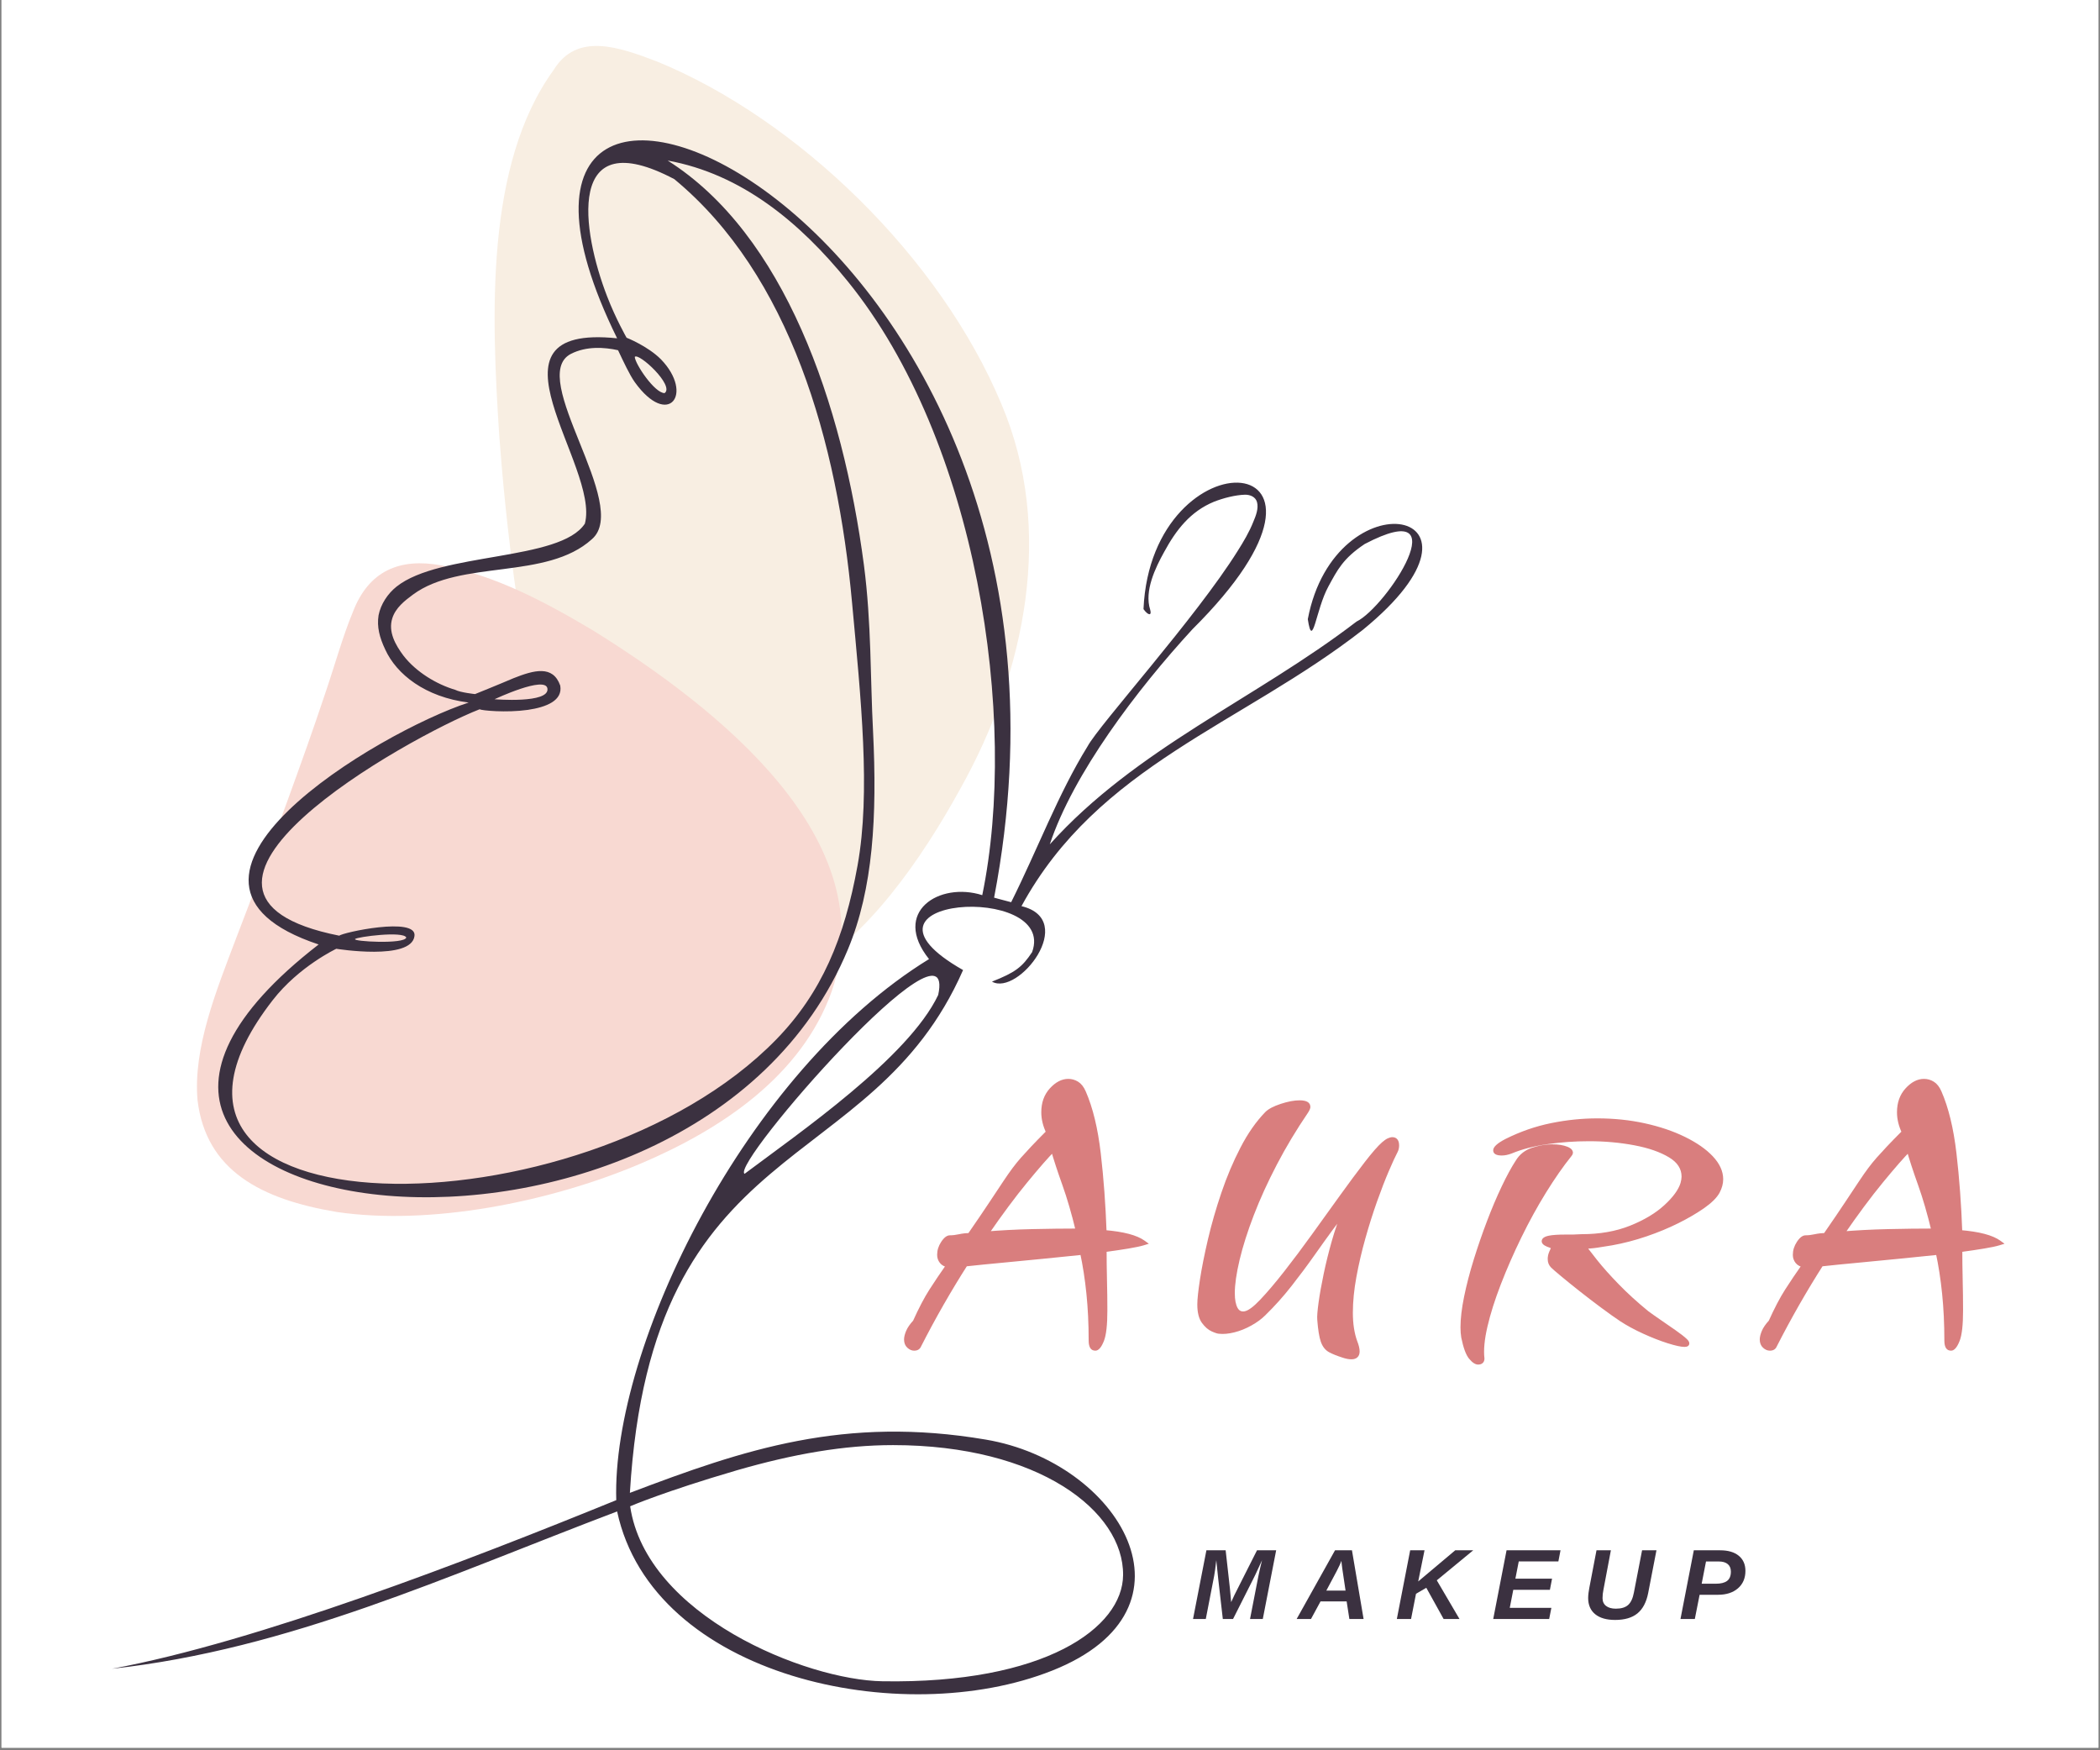
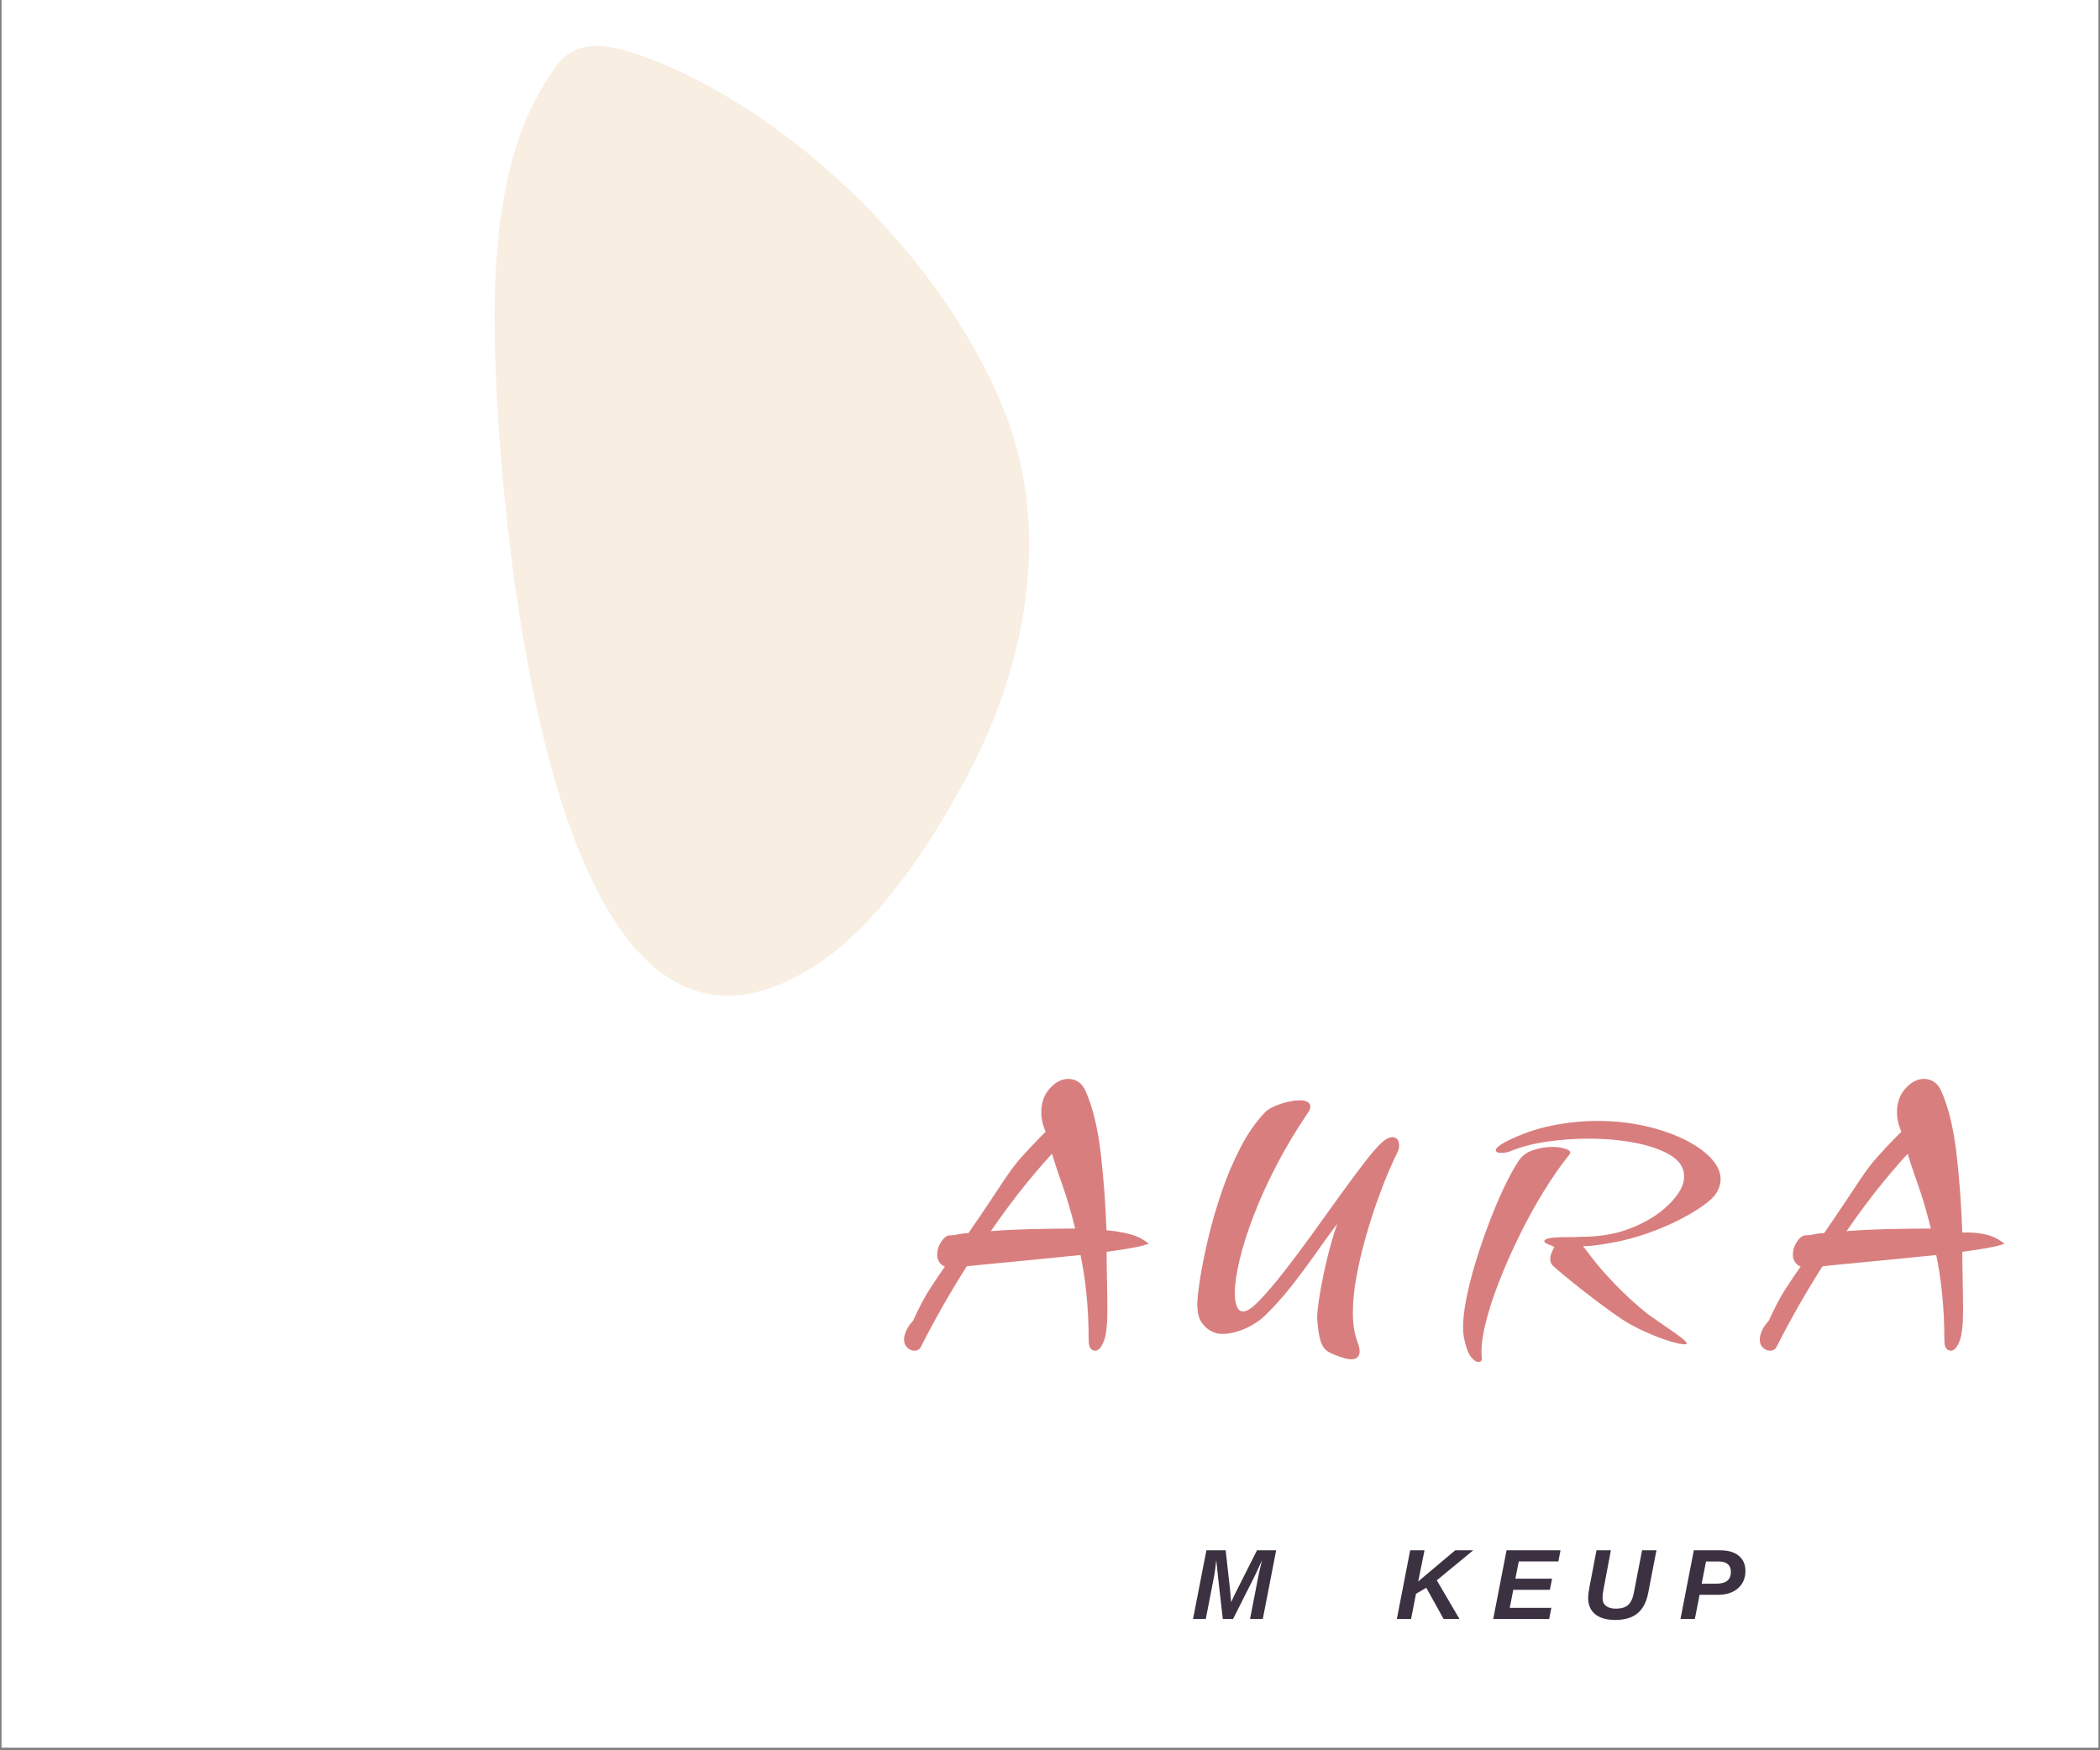
<svg xmlns="http://www.w3.org/2000/svg" width="1080" zoomAndPan="magnify" viewBox="0 0 810 675" height="900" preserveAspectRatio="xMidYMid meet" version="1.0">
  <rect x="0" y="0" width="810" height="675" fill="#808080" stroke="none" />
  <defs>
    <g />
    <clipPath id="7ba30c96fe">
      <path d="M 0.598 0 L 809.398 0 L 809.398 674 L 0.598 674 Z M 0.598 0 " clip-rule="nonzero" />
    </clipPath>
    <clipPath id="5563f53034">
      <path d="M 147 17 L 354 17 L 354 384 L 147 384 Z M 147 17 " clip-rule="nonzero" />
    </clipPath>
    <clipPath id="91875e1954">
      <path d="M 437.449 232.426 L 191.922 449.57 L -30.789 197.746 L 214.738 -19.398 Z M 437.449 232.426 " clip-rule="nonzero" />
    </clipPath>
    <clipPath id="d21c86a202">
      <path d="M 437.449 232.426 L 191.922 449.57 L -30.789 197.746 L 214.738 -19.398 Z M 437.449 232.426 " clip-rule="nonzero" />
    </clipPath>
    <clipPath id="645793aaf3">
-       <path d="M 0.016 54 L 506 54 L 506 653.512 L 0.016 653.512 Z M 0.016 54 " clip-rule="nonzero" />
-     </clipPath>
+       </clipPath>
    <clipPath id="d67e31e4c0">
      <rect x="0" width="227" y="0" height="43" />
    </clipPath>
    <clipPath id="38747a595c">
      <rect x="0" width="749" y="0" height="654" />
    </clipPath>
  </defs>
  <g clip-path="url(#7ba30c96fe)">
-     <path fill="#ffffff" d="M 0.598 0 L 809.402 0 L 809.402 674 L 0.598 674 Z M 0.598 0 " fill-opacity="1" fill-rule="nonzero" />
    <path fill="#ffffff" d="M 0.598 0 L 809.402 0 L 809.402 674 L 0.598 674 Z M 0.598 0 " fill-opacity="1" fill-rule="nonzero" />
  </g>
  <g transform="matrix(1, 0, 0, 1, 43, -0)">
    <g clip-path="url(#38747a595c)">
      <g clip-path="url(#5563f53034)">
        <g clip-path="url(#91875e1954)">
          <g clip-path="url(#d21c86a202)">
            <path fill="#f8eee2" d="M 170.562 26.961 C 179.539 12.363 195.617 18.09 210.367 23.695 C 264.746 45.949 319.664 99.242 343.289 155.902 C 363.801 204.25 352.602 259.148 327.469 304.07 C 312.398 331.539 291.43 361.457 266.945 375.102 C 173.801 428.484 153.93 226.477 149.555 167.805 C 146.598 122.031 144.039 63.52 170.543 26.992 Z M 170.562 26.961 " fill-opacity="1" fill-rule="nonzero" />
          </g>
        </g>
      </g>
-       <path fill="#f8d9d2" d="M 33.188 424.211 C 31.473 404.125 40.402 382.168 47.797 362.57 C 54.926 344.172 61.547 326.125 68.137 308.102 C 73.113 294.383 77.832 281.273 82.363 267.637 C 85.895 257.324 89.285 245.145 93.098 236.043 C 99.227 219.973 111.32 215.156 127.035 218.008 C 147.879 221.781 167.066 232.043 185.781 243.156 C 234.375 273.371 298.082 323.77 277.758 382.441 C 266.121 414.895 235.363 435.508 203.887 448.84 C 168.457 463.832 122.664 472.664 86.965 467.414 C 57.551 462.52 36.5 451.352 33.203 424.395 Z M 33.188 424.211 " fill-opacity="1" fill-rule="nonzero" />
      <g clip-path="url(#645793aaf3)">
        <path fill="#3b3140" d="M 461.438 238.789 C 463.316 251.109 464.488 235.035 469.414 226.113 C 472.824 219.895 474.93 215.434 483.383 209.801 C 520.352 190.438 491.84 234.09 480.215 239.723 C 441.371 269.527 395.254 288.543 361.918 325.633 C 370.961 298.398 395.48 266.012 416.961 242.652 C 489.137 170.941 401.113 166.492 398.062 234.902 C 399.82 237.367 401.352 237.605 400.645 235.141 C 398.301 227.977 402.645 218.949 406.039 212.848 C 410.621 204.406 416.133 197.242 425.281 193.484 C 428.918 192.074 433.379 190.902 437.254 190.781 C 439.25 190.781 441.25 191.609 441.836 193.605 C 442.543 196.07 441.371 199 440.422 201.238 C 438.891 205.113 436.668 208.867 434.445 212.383 C 418.25 238.324 381.043 279.395 376.477 287.852 C 365.211 306.043 357.113 327.75 347.02 347.938 C 342.918 346.887 340.438 346.18 340.438 346.18 C 391.484 80.117 114.289 -33.715 195.031 130.469 C 139.523 124.715 188.57 179.648 182.594 201.941 C 173.086 216.496 126.727 212.863 109.949 226.234 C 106.539 228.938 103.848 233.039 103.023 237.258 C 102.316 241.719 103.371 245.82 105.605 250.523 C 109.949 260.031 120.973 268.832 137.766 270.938 C 103.262 282.203 6.09 339.707 79.906 364.238 C -60.922 473.145 223.078 513.043 284.109 365.996 C 293.738 342.758 295.375 315.059 293.738 281.844 C 292.684 262.121 293.152 240.188 290.223 217.883 C 282.004 155.559 259.473 90.32 214.527 61.914 C 242.934 67.082 265.465 85.617 284 108.512 C 333.875 170.008 349.961 277.035 335.871 345.219 C 319.32 339.934 300.781 351.68 315.336 369.871 C 244.691 413.297 192.926 519.379 194.699 578.535 C 136.82 602.133 56.426 633.121 0.215 643.562 C 68.52 636.051 129.07 607.887 195.031 582.891 C 208.762 646.852 304.988 667.266 362.852 644.27 C 422.938 620.445 388.672 563.871 337.27 555.191 C 282.695 545.922 244.09 558.945 199.957 575.727 C 208.293 435.602 292.789 455.434 328.469 374.105 C 278.703 345.82 364.848 340.305 355.102 367.18 C 351.227 373.055 348.523 375.039 339.613 378.566 C 349.707 384.32 372.945 354.742 351 349.457 C 380.578 295.121 435.734 279.516 482.68 242.891 C 540.422 195.723 472 183.164 461.438 238.789 Z M 217.098 69.09 C 261.816 106.059 280.008 170.488 285.641 232.332 C 289.051 269.418 292.91 305.441 287.758 333.848 C 282.711 361.773 273.906 382.906 256.422 400.859 C 181.539 477.738 -8.934 477.152 62.18 385.73 C 72.273 372.707 86.711 365.902 86.711 365.902 C 86.711 365.902 115.699 370.59 116.871 360.973 C 117.926 353.344 88.828 359.684 87.883 360.855 C 6.316 344.66 114.637 284.215 141.988 273.535 C 142.695 274 152.203 274.945 160.527 273.773 C 167.797 272.723 174.137 270.141 173.086 264.387 C 170.273 256.41 162.988 258.406 155.012 261.574 C 149.848 263.801 140.23 267.676 140.23 267.676 C 140.23 267.676 134.598 267.09 132.602 266.039 C 125.438 263.918 117.578 259.23 112.652 252.895 C 109.48 248.672 106.672 243.625 108.309 238.457 C 109.602 234.355 113.117 231.652 116.285 229.309 C 134.719 215.699 167.809 223.797 185.297 207.949 C 200.559 194.805 160.059 145.398 177.199 136.477 C 183.18 133.426 190.102 133.891 195.391 135.062 C 197.508 139.523 199.852 144.574 201.848 147.383 C 214.754 165.332 224.848 151.965 211.941 138.578 C 206.777 133.414 198.68 130.242 198.68 130.242 C 198.68 130.242 194.457 122.852 191.168 114.277 C 181.422 89.16 174.844 46.797 217.098 69.09 Z M 93.98 362.133 C 94.688 361.309 112.52 358.965 113.703 361.547 C 113.117 364.25 92.688 363.078 93.98 362.133 Z M 147.742 269.66 C 147.742 269.66 167.465 260.391 168.156 265.559 C 168.98 271.418 147.742 269.66 147.742 269.66 Z M 201.836 137.633 C 203.367 135.875 217.324 148.781 213.34 151.605 C 209.465 151.59 201.957 140.324 201.836 137.633 Z M 241.148 567.043 C 263.094 560.703 282.578 557.309 301.473 557.309 C 357.566 557.309 390.43 582.77 390.191 607.418 C 390.07 627.727 360.027 649.434 297.359 648.383 C 267.781 647.918 206.285 623.027 200.062 580.906 C 200.078 580.891 213.102 575.258 241.148 567.043 Z M 318.879 383.707 C 307.398 407.891 265.211 436.922 244.184 452.688 C 238.672 448.934 326.402 348.723 318.879 383.707 Z M 318.879 383.707 " fill-opacity="1" fill-rule="nonzero" />
      </g>
      <g fill="#d97e7e" fill-opacity="1">
        <g transform="translate(309.604, 512.639)">
          <g>
            <path d="M 0 8.25 C -0.938 8.25 -1.816 7.871 -2.633 7.113 C -3.477 6.336 -3.898 5.27 -3.898 3.914 C -3.898 3.008 -3.629 1.914 -3.098 0.633 C -2.566 -0.637 -1.633 -1.992 -0.297 -3.434 L 0.434 -2.754 L -0.473 -3.164 C 1.77 -8.141 3.895 -12.195 5.902 -15.328 C 7.895 -18.434 10.148 -21.781 12.672 -25.371 L 13.488 -24.797 L 13.336 -23.812 C 11.82 -24.047 10.695 -24.625 9.953 -25.555 C 9.227 -26.461 8.863 -27.516 8.863 -28.715 C 8.863 -30.457 9.379 -32.117 10.406 -33.684 C 11.52 -35.387 12.645 -36.238 13.777 -36.238 C 14.863 -36.238 16.023 -36.375 17.258 -36.648 C 18.637 -36.953 20.035 -37.105 21.461 -37.105 L 21.461 -36.109 L 20.645 -36.676 C 24.121 -41.699 26.945 -45.852 29.113 -49.133 L 34.41 -57.109 C 35.773 -59.156 36.969 -60.863 37.996 -62.23 C 39.027 -63.605 40.082 -64.906 41.16 -66.133 C 42.234 -67.352 43.547 -68.785 45.102 -70.438 C 46.652 -72.09 48.691 -74.176 51.211 -76.695 L 51.918 -75.988 L 51.02 -75.559 C 49.695 -78.305 49.035 -81.012 49.035 -83.676 C 49.035 -87.414 50.137 -90.488 52.34 -92.902 C 54.57 -95.344 56.941 -96.566 59.457 -96.566 C 60.809 -96.566 62.07 -96.199 63.246 -95.473 C 64.438 -94.734 65.414 -93.5 66.172 -91.762 C 68.918 -85.484 70.855 -77.508 71.977 -67.84 C 73.094 -58.242 73.844 -48.062 74.23 -37.305 L 73.234 -37.27 L 73.312 -38.266 C 80.75 -37.668 85.945 -36.301 88.902 -34.16 L 90.52 -32.988 L 88.609 -32.402 C 87.309 -32 85.332 -31.582 82.68 -31.137 C 80.059 -30.703 76.957 -30.242 73.367 -29.754 L 73.234 -30.742 L 74.23 -30.742 C 74.23 -26.887 74.281 -22.977 74.375 -19.023 C 74.473 -15.051 74.523 -11.125 74.523 -7.25 C 74.523 -1.715 74.09 2.176 73.223 4.418 C 72.234 6.973 71.129 8.25 69.898 8.25 C 68.172 8.25 67.309 6.949 67.309 4.352 C 67.309 -2.094 67.02 -8.125 66.441 -13.746 C 65.867 -19.367 65.051 -24.625 63.992 -29.52 L 64.969 -29.73 L 65.07 -28.738 L 50.059 -27.215 L 34.32 -25.691 C 29.102 -25.207 24.273 -24.727 19.832 -24.242 L 19.723 -25.234 L 20.562 -24.695 C 17.477 -19.875 14.418 -14.812 11.379 -9.512 C 8.344 -4.207 5.426 1.191 2.629 6.688 L 1.738 6.234 L 2.656 6.629 C 2.195 7.707 1.309 8.25 0 8.25 Z M 0 6.254 C 0.434 6.254 0.707 6.117 0.824 5.844 L 0.836 5.812 L 0.852 5.785 C 3.664 0.258 6.594 -5.172 9.648 -10.5 C 12.703 -15.832 15.781 -20.922 18.883 -25.77 L 19.141 -26.172 L 19.613 -26.223 C 24.066 -26.707 28.906 -27.191 34.129 -27.676 L 49.859 -29.199 L 65.754 -30.812 L 65.941 -29.938 C 67.016 -24.973 67.844 -19.645 68.426 -13.949 C 69.008 -8.262 69.301 -2.16 69.301 4.352 C 69.301 5.621 69.5 6.254 69.898 6.254 C 69.887 6.254 69.875 6.254 69.867 6.258 C 69.883 6.254 69.898 6.242 69.926 6.227 C 70.027 6.156 70.148 6.031 70.281 5.855 C 70.625 5.398 70.984 4.68 71.363 3.699 C 72.141 1.691 72.527 -1.961 72.527 -7.25 C 72.527 -11.109 72.48 -15.016 72.383 -18.973 C 72.285 -22.945 72.238 -26.867 72.238 -30.742 L 72.238 -31.617 L 73.102 -31.73 C 76.668 -32.215 79.75 -32.672 82.352 -33.105 C 84.918 -33.531 86.809 -33.934 88.023 -34.309 L 88.316 -33.355 L 87.73 -32.547 C 85.078 -34.469 80.219 -35.711 73.156 -36.277 L 72.27 -36.348 L 72.238 -37.234 C 71.852 -47.938 71.105 -58.062 69.996 -67.609 C 68.895 -77.082 67.012 -84.867 64.344 -90.961 C 63.75 -92.32 63.035 -93.258 62.195 -93.777 C 61.34 -94.305 60.43 -94.57 59.457 -94.57 C 57.527 -94.57 55.645 -93.566 53.812 -91.559 C 51.957 -89.527 51.027 -86.898 51.027 -83.676 C 51.027 -81.312 51.625 -78.895 52.816 -76.422 L 53.121 -75.785 L 52.621 -75.285 C 50.113 -72.777 48.094 -70.707 46.551 -69.07 C 45.012 -67.434 43.715 -66.016 42.66 -64.816 C 41.613 -63.629 40.59 -62.367 39.59 -61.035 C 38.586 -59.695 37.414 -58.02 36.07 -56.008 L 30.777 -48.031 C 28.598 -44.738 25.766 -40.574 22.281 -35.543 L 21.984 -35.113 L 21.461 -35.113 C 20.184 -35.113 18.926 -34.977 17.691 -34.703 C 16.316 -34.395 15.012 -34.242 13.777 -34.242 C 13.363 -34.242 12.793 -33.691 12.074 -32.59 C 11.262 -31.355 10.859 -30.062 10.859 -28.715 C 10.859 -27.98 11.074 -27.344 11.512 -26.797 C 11.93 -26.277 12.637 -25.938 13.637 -25.785 L 15.227 -25.539 L 14.301 -24.227 C 11.797 -20.66 9.559 -17.336 7.582 -14.254 C 5.629 -11.203 3.547 -7.23 1.344 -2.344 L 1.277 -2.195 L 1.164 -2.078 C -0.012 -0.809 -0.816 0.348 -1.254 1.398 C -1.688 2.438 -1.902 3.273 -1.902 3.914 C -1.902 4.688 -1.695 5.266 -1.281 5.648 C -0.844 6.051 -0.418 6.254 0 6.254 Z M 27.469 -37.684 C 33.195 -38.168 39.207 -38.484 45.512 -38.629 C 51.805 -38.773 57.758 -38.848 63.375 -38.848 L 63.375 -37.852 L 62.402 -37.617 C 60.77 -44.445 59.016 -50.48 57.141 -55.715 C 55.25 -61.004 53.766 -65.547 52.695 -69.34 L 53.656 -69.609 L 54.363 -68.902 C 51.871 -66.414 48.293 -62.328 43.625 -56.648 C 38.953 -50.969 33.871 -44.125 28.375 -36.125 L 27.555 -36.691 Z M 27.637 -35.695 L 25.539 -35.52 L 26.73 -37.254 C 32.258 -45.301 37.375 -52.188 42.082 -57.914 C 46.793 -63.645 50.414 -67.777 52.953 -70.312 L 54.156 -71.516 L 54.617 -69.879 C 55.676 -66.133 57.141 -61.633 59.02 -56.387 C 60.918 -51.082 62.691 -44.98 64.344 -38.082 L 64.637 -36.852 L 63.375 -36.852 C 57.773 -36.852 51.836 -36.781 45.559 -36.637 C 39.297 -36.492 33.32 -36.18 27.637 -35.695 Z M 27.637 -35.695 " />
          </g>
        </g>
      </g>
      <g fill="#d97e7e" fill-opacity="1">
        <g transform="translate(414.885, 512.639)">
          <g>
            <path d="M 63.375 11.582 C 62.395 11.582 61.273 11.375 60.012 10.953 C 57.836 10.258 56.09 9.559 54.781 8.855 C 53.293 8.055 52.219 6.684 51.555 4.746 C 50.945 2.973 50.492 0.16 50.199 -3.695 C 50.094 -4.922 50.266 -7.145 50.711 -10.359 C 51.148 -13.523 51.805 -17.199 52.68 -21.379 C 53.555 -25.559 54.602 -29.785 55.816 -34.062 C 57.035 -38.355 58.379 -42.215 59.848 -45.637 L 60.762 -45.246 L 61.414 -44.492 C 60.023 -43.285 58.285 -41.262 56.203 -38.422 C 54.078 -35.523 51.688 -32.195 49.035 -28.43 C 46.367 -24.645 43.453 -20.742 40.301 -16.715 C 37.133 -12.668 33.742 -8.887 30.133 -5.375 C 28.723 -3.965 26.938 -2.656 24.777 -1.449 C 22.621 -0.246 20.438 0.633 18.223 1.184 C 15.98 1.746 13.973 1.922 12.211 1.715 L 12.328 0.727 L 12.328 1.723 C 11.801 1.723 10.867 1.43 9.531 0.84 C 8.16 0.238 6.891 -0.863 5.723 -2.457 C 4.531 -4.082 3.934 -6.453 3.934 -9.57 C 3.934 -11.555 4.277 -14.773 4.961 -19.223 C 5.641 -23.645 6.66 -28.77 8.02 -34.598 C 9.383 -40.43 11.105 -46.43 13.195 -52.598 C 15.289 -58.785 17.75 -64.609 20.578 -70.066 C 23.426 -75.57 26.625 -80.145 30.176 -83.793 C 31.355 -84.973 33.352 -86.023 36.16 -86.945 C 38.922 -87.848 41.32 -88.297 43.359 -88.297 C 46.152 -88.297 47.547 -87.434 47.547 -85.707 C 47.547 -85.227 47.258 -84.516 46.672 -83.582 L 46.648 -83.551 C 42.129 -76.91 38.113 -70.227 34.602 -63.492 C 31.09 -56.758 28.133 -50.266 25.73 -44.02 C 23.328 -37.773 21.504 -32.039 20.258 -26.816 C 19.02 -21.621 18.398 -17.324 18.398 -13.922 C 18.398 -11.391 18.766 -9.477 19.504 -8.176 C 20.094 -7.137 20.977 -6.719 22.16 -6.93 C 23.586 -7.18 25.605 -8.676 28.207 -11.418 C 30.941 -14.297 34.039 -17.945 37.5 -22.367 C 40.973 -26.805 44.566 -31.602 48.281 -36.766 L 59.082 -51.773 C 62.57 -56.617 65.719 -60.855 68.531 -64.492 C 71.375 -68.168 73.594 -70.703 75.188 -72.102 C 76.035 -72.84 76.77 -73.352 77.391 -73.633 C 78.055 -73.938 78.648 -74.086 79.18 -74.086 C 80.051 -74.086 80.715 -73.77 81.18 -73.137 C 81.574 -72.598 81.773 -71.855 81.773 -70.914 C 81.773 -69.984 81.594 -69.16 81.23 -68.438 L 81.227 -68.426 L 81.223 -68.418 C 80.363 -66.797 79.215 -64.309 77.777 -60.949 C 76.336 -57.586 74.82 -53.664 73.23 -49.191 C 71.645 -44.715 70.152 -40 68.758 -35.043 C 67.363 -30.094 66.211 -25.145 65.297 -20.195 C 64.391 -15.273 63.934 -10.672 63.934 -6.379 C 63.934 -2.148 64.496 1.508 65.617 4.59 L 64.68 4.93 L 65.605 4.559 C 66.23 6.129 66.547 7.461 66.547 8.555 C 66.547 9.523 66.258 10.273 65.684 10.809 C 65.133 11.324 64.359 11.582 63.375 11.582 Z M 63.375 9.59 C 63.836 9.59 64.152 9.508 64.324 9.352 C 64.477 9.207 64.551 8.945 64.551 8.555 C 64.551 7.719 64.285 6.633 63.754 5.301 L 63.746 5.285 L 63.742 5.27 C 62.543 1.973 61.941 -1.914 61.941 -6.379 C 61.941 -10.793 62.406 -15.516 63.336 -20.555 C 64.258 -25.566 65.426 -30.574 66.836 -35.582 C 68.246 -40.582 69.75 -45.34 71.352 -49.855 C 72.953 -54.371 74.484 -58.332 75.945 -61.734 C 77.406 -65.145 78.578 -67.684 79.461 -69.352 L 80.34 -68.883 L 79.449 -69.328 C 79.668 -69.77 79.777 -70.297 79.777 -70.914 C 79.777 -71.422 79.711 -71.77 79.574 -71.957 C 79.508 -72.047 79.375 -72.094 79.18 -72.094 C 78.938 -72.094 78.617 -72 78.215 -71.82 C 77.773 -71.617 77.203 -71.211 76.5 -70.598 C 75.004 -69.289 72.871 -66.844 70.109 -63.27 C 67.312 -59.652 64.176 -55.434 60.703 -50.609 L 49.898 -35.602 C 46.168 -30.418 42.559 -25.598 39.07 -21.137 C 35.57 -16.664 32.43 -12.969 29.652 -10.043 C 26.746 -6.984 24.367 -5.293 22.508 -4.965 C 20.398 -4.594 18.82 -5.336 17.766 -7.195 C 16.859 -8.797 16.406 -11.039 16.406 -13.922 C 16.406 -17.48 17.043 -21.934 18.316 -27.277 C 19.586 -32.59 21.434 -38.41 23.867 -44.734 C 26.297 -51.055 29.285 -57.613 32.832 -64.414 C 36.379 -71.215 40.438 -77.969 45 -84.672 L 45.824 -84.109 L 44.98 -84.641 C 45.363 -85.25 45.555 -85.605 45.555 -85.707 C 45.555 -85.828 45.473 -85.93 45.309 -86.012 C 44.918 -86.207 44.266 -86.305 43.359 -86.305 C 41.531 -86.305 39.34 -85.887 36.781 -85.047 C 34.273 -84.227 32.547 -83.344 31.605 -82.398 C 28.191 -78.895 25.105 -74.477 22.348 -69.152 C 19.566 -63.781 17.145 -58.051 15.082 -51.961 C 13.016 -45.852 11.309 -39.914 9.961 -34.145 C 8.613 -28.367 7.605 -23.293 6.93 -18.918 C 6.262 -14.57 5.93 -11.453 5.93 -9.57 C 5.93 -6.887 6.395 -4.91 7.328 -3.637 C 8.289 -2.328 9.289 -1.445 10.336 -0.984 C 11.414 -0.512 12.078 -0.273 12.328 -0.273 L 12.387 -0.273 L 12.441 -0.266 C 13.965 -0.086 15.73 -0.246 17.742 -0.75 C 19.781 -1.262 21.805 -2.074 23.805 -3.191 C 25.801 -4.305 27.449 -5.512 28.742 -6.805 C 32.289 -10.254 35.617 -13.969 38.734 -17.945 C 41.863 -21.945 44.754 -25.82 47.402 -29.578 C 50.066 -33.355 52.461 -36.695 54.594 -39.602 C 56.766 -42.559 58.602 -44.695 60.109 -46 L 61.68 -44.852 C 60.246 -41.508 58.93 -37.73 57.734 -33.516 C 56.531 -29.285 55.5 -25.102 54.633 -20.969 C 53.766 -16.832 53.117 -13.207 52.688 -10.086 C 52.262 -7.02 52.094 -4.938 52.188 -3.848 C 52.469 -0.16 52.887 2.488 53.441 4.102 C 53.938 5.547 54.699 6.543 55.727 7.098 C 56.926 7.746 58.566 8.398 60.645 9.059 C 61.699 9.414 62.609 9.59 63.375 9.59 Z M 63.375 9.59 " />
          </g>
        </g>
      </g>
      <g fill="#d97e7e" fill-opacity="1">
        <g transform="translate(516.106, 512.639)">
          <g>
-             <path d="M 90.637 6.797 C 89.277 6.797 87.098 6.324 84.102 5.375 C 81.16 4.441 78.031 3.219 74.707 1.703 C 71.375 0.184 68.43 -1.41 65.871 -3.082 C 63.824 -4.445 61.391 -6.176 58.574 -8.262 C 55.762 -10.348 52.973 -12.48 50.211 -14.66 C 47.449 -16.844 45.051 -18.781 43.012 -20.48 C 40.957 -22.191 39.68 -23.297 39.176 -23.805 C 38.305 -24.676 37.867 -25.781 37.867 -27.117 C 37.867 -28.023 38.062 -28.949 38.449 -29.891 C 38.797 -30.734 39.172 -31.555 39.566 -32.352 L 40.461 -31.902 L 40.461 -30.906 C 40.012 -30.906 39.574 -31.016 39.145 -31.23 L 38.711 -31.449 L 39.156 -32.34 L 38.84 -31.395 C 37.898 -31.707 37.176 -32.016 36.676 -32.32 C 35.926 -32.781 35.547 -33.32 35.547 -33.934 C 35.547 -35.012 36.492 -35.738 38.383 -36.109 C 39.801 -36.387 41.895 -36.527 44.664 -36.527 L 47.566 -36.527 C 48.023 -36.527 48.527 -36.551 49.078 -36.598 C 49.688 -36.645 50.293 -36.672 50.902 -36.672 C 57.93 -36.672 64.16 -37.762 69.602 -39.938 C 75.047 -42.113 79.465 -44.758 82.855 -47.867 C 86.203 -50.934 88.289 -53.785 89.105 -56.418 L 90.055 -56.121 L 89.094 -56.383 C 89.359 -57.363 89.496 -58.191 89.496 -58.879 C 89.496 -61.887 87.891 -64.355 84.684 -66.289 C 81.258 -68.355 76.797 -69.91 71.309 -70.949 C 65.762 -72 59.926 -72.527 53.801 -72.527 C 48.34 -72.527 42.973 -72.145 37.703 -71.379 C 32.469 -70.617 27.906 -69.43 24.02 -67.816 L 23.996 -67.809 C 22.625 -67.281 21.344 -67.016 20.156 -67.016 C 17.945 -67.016 16.84 -67.688 16.84 -69.027 C 16.84 -70.305 18.422 -71.758 21.586 -73.395 C 27.277 -76.242 33.141 -78.277 39.176 -79.504 C 45.184 -80.727 51.125 -81.336 56.992 -81.336 C 63.445 -81.336 69.559 -80.703 75.336 -79.43 C 81.117 -78.156 86.266 -76.414 90.785 -74.203 C 95.34 -71.973 98.918 -69.488 101.512 -66.742 C 104.207 -63.891 105.555 -60.93 105.555 -57.863 C 105.555 -56.152 105.082 -54.398 104.133 -52.609 C 103.086 -50.727 101.125 -48.77 98.242 -46.75 C 95.445 -44.789 92.141 -42.852 88.328 -40.945 C 84.516 -39.039 80.391 -37.332 75.949 -35.82 C 71.5 -34.305 67.078 -33.156 62.676 -32.371 C 60.926 -32.082 59.105 -31.789 57.215 -31.5 C 55.281 -31.199 53.371 -31.051 51.48 -31.051 L 51.48 -32.051 L 52.281 -32.648 C 53.145 -31.496 54.684 -29.52 56.902 -26.723 C 59.105 -23.945 61.887 -20.828 65.25 -17.371 C 68.605 -13.918 72.398 -10.465 76.621 -7.008 L 75.988 -6.234 L 76.59 -7.035 C 77.738 -6.172 79.297 -5.07 81.266 -3.723 C 83.25 -2.367 85.211 -1.012 87.148 0.344 C 89.121 1.727 90.586 2.867 91.539 3.773 C 92.258 4.449 92.566 5.07 92.473 5.637 C 92.344 6.41 91.73 6.797 90.637 6.797 Z M 90.637 4.805 C 90.781 4.805 90.863 4.797 90.891 4.789 C 90.68 4.871 90.551 5.043 90.504 5.309 C 90.488 5.414 90.492 5.512 90.52 5.598 L 90.52 5.609 C 90.457 5.512 90.34 5.383 90.168 5.219 C 89.285 4.383 87.898 3.301 86.004 1.977 C 84.074 0.625 82.121 -0.727 80.141 -2.078 C 78.145 -3.438 76.562 -4.559 75.391 -5.438 L 75.375 -5.449 L 75.359 -5.465 C 71.074 -8.969 67.23 -12.473 63.82 -15.98 C 60.41 -19.488 57.586 -22.652 55.34 -25.484 C 53.113 -28.293 51.559 -30.285 50.684 -31.449 L 49.488 -33.047 L 51.48 -33.047 C 53.27 -33.047 55.078 -33.188 56.914 -33.469 C 58.793 -33.758 60.598 -34.047 62.328 -34.336 C 66.629 -35.102 70.953 -36.223 75.305 -37.707 C 79.66 -39.191 83.707 -40.863 87.434 -42.73 C 91.16 -44.594 94.383 -46.477 97.098 -48.383 C 99.727 -50.227 101.484 -51.949 102.371 -53.543 C 103.164 -55.043 103.562 -56.48 103.562 -57.863 C 103.562 -60.402 102.395 -62.906 100.062 -65.371 C 97.633 -67.941 94.246 -70.289 89.91 -72.41 C 85.531 -74.551 80.531 -76.242 74.906 -77.48 C 69.273 -78.723 63.301 -79.344 56.992 -79.344 C 51.258 -79.344 45.453 -78.746 39.57 -77.551 C 33.711 -76.359 28.023 -74.383 22.5 -71.625 C 21.164 -70.93 20.172 -70.316 19.523 -69.785 C 19.062 -69.402 18.836 -69.152 18.836 -69.027 C 18.836 -69.086 18.816 -69.137 18.777 -69.188 C 18.766 -69.203 18.758 -69.211 18.75 -69.215 C 18.766 -69.207 18.785 -69.195 18.816 -69.18 C 19.078 -69.066 19.523 -69.012 20.156 -69.012 C 21.098 -69.012 22.137 -69.23 23.281 -69.668 L 23.637 -68.738 L 23.258 -69.66 C 27.297 -71.336 32.016 -72.566 37.418 -73.352 C 42.781 -74.133 48.242 -74.523 53.801 -74.523 C 60.051 -74.523 66.012 -73.984 71.68 -72.91 C 77.406 -71.824 82.082 -70.188 85.715 -67.996 C 89.562 -65.676 91.488 -62.637 91.488 -58.879 C 91.488 -58.016 91.332 -57.008 91.02 -55.859 L 91.016 -55.844 L 91.008 -55.828 C 90.086 -52.852 87.816 -49.707 84.203 -46.395 C 80.633 -43.125 76.016 -40.352 70.344 -38.086 C 64.664 -35.812 58.184 -34.676 50.902 -34.676 C 50.348 -34.676 49.797 -34.656 49.246 -34.609 C 48.637 -34.559 48.078 -34.531 47.566 -34.531 L 44.664 -34.531 C 42.023 -34.531 40.059 -34.406 38.766 -34.152 C 38.203 -34.043 37.801 -33.914 37.559 -33.773 C 37.508 -33.742 37.48 -33.727 37.477 -33.723 C 37.52 -33.781 37.543 -33.852 37.543 -33.934 C 37.543 -34.059 37.516 -34.152 37.465 -34.211 C 37.504 -34.164 37.59 -34.102 37.719 -34.023 C 38.086 -33.797 38.672 -33.551 39.469 -33.285 L 39.539 -33.262 L 40.035 -33.012 C 40.188 -32.938 40.328 -32.902 40.461 -32.902 L 42.074 -32.902 L 41.352 -31.457 C 40.977 -30.707 40.625 -29.93 40.293 -29.133 C 40.008 -28.43 39.863 -27.762 39.863 -27.117 C 39.863 -26.332 40.102 -25.695 40.586 -25.215 C 41.047 -24.75 42.281 -23.684 44.289 -22.012 C 46.312 -20.324 48.699 -18.398 51.445 -16.227 C 54.195 -14.059 56.965 -11.938 59.762 -9.863 C 62.551 -7.797 64.953 -6.09 66.965 -4.75 C 69.438 -3.133 72.293 -1.586 75.535 -0.109 C 78.785 1.371 81.84 2.566 84.703 3.473 C 87.504 4.359 89.484 4.805 90.637 4.805 Z M 11.02 13.613 C 9.934 13.613 8.758 12.84 7.492 11.289 C 6.328 9.855 5.34 7.176 4.535 3.246 L 4.531 3.227 L 4.527 3.211 C 4.426 2.602 4.348 1.969 4.301 1.309 C 4.25 0.656 4.223 -0.023 4.223 -0.727 C 4.223 -4.078 4.691 -8.039 5.621 -12.598 C 6.547 -17.125 7.789 -21.895 9.344 -26.906 C 10.898 -31.906 12.594 -36.832 14.441 -41.684 C 16.285 -46.543 18.184 -51.016 20.129 -55.102 C 22.082 -59.203 23.891 -62.527 25.559 -65.078 L 26.395 -64.535 L 25.543 -65.051 C 27.023 -67.488 29.164 -69.152 31.961 -70.051 C 34.625 -70.906 37.164 -71.332 39.59 -71.332 C 41.941 -71.332 43.902 -71.016 45.473 -70.391 C 46.41 -70.012 47.035 -69.555 47.344 -69.016 C 47.773 -68.266 47.66 -67.52 47.012 -66.777 L 46.262 -67.434 L 47.039 -66.809 C 43.871 -62.875 40.609 -58.195 37.246 -52.77 C 33.883 -47.336 30.707 -41.562 27.723 -35.453 C 24.738 -29.34 22.094 -23.301 19.781 -17.332 C 17.48 -11.383 15.754 -5.918 14.602 -0.938 C 13.469 3.98 13.09 8.023 13.461 11.195 L 13.469 11.254 L 13.469 11.312 C 13.469 12.043 13.238 12.617 12.777 13.031 C 12.344 13.418 11.762 13.613 11.02 13.613 Z M 11.02 11.621 C 11.25 11.621 11.391 11.598 11.441 11.551 C 11.465 11.531 11.473 11.449 11.473 11.312 L 12.473 11.312 L 11.48 11.43 C 11.082 8.027 11.473 3.754 12.66 -1.383 C 13.832 -6.457 15.586 -12.016 17.922 -18.051 C 20.254 -24.074 22.922 -30.164 25.934 -36.328 C 28.945 -42.5 32.152 -48.328 35.551 -53.82 C 38.957 -59.316 42.27 -64.062 45.484 -68.059 L 45.496 -68.074 L 45.512 -68.09 C 45.547 -68.133 45.574 -68.168 45.59 -68.199 L 45.59 -68.191 C 45.578 -68.129 45.586 -68.074 45.613 -68.027 C 45.535 -68.164 45.242 -68.336 44.73 -68.539 C 43.398 -69.07 41.688 -69.336 39.59 -69.336 C 37.375 -69.336 35.035 -68.941 32.57 -68.152 C 30.246 -67.406 28.469 -66.027 27.246 -64.016 L 27.238 -64 L 27.227 -63.988 C 25.609 -61.512 23.844 -58.262 21.93 -54.242 C 20.008 -50.207 18.133 -45.785 16.305 -40.977 C 14.473 -36.16 12.789 -31.273 11.25 -26.316 C 9.711 -21.367 8.488 -16.664 7.574 -12.199 C 6.672 -7.77 6.219 -3.945 6.219 -0.727 C 6.219 -0.074 6.242 0.555 6.289 1.156 C 6.332 1.754 6.402 2.332 6.496 2.883 L 5.512 3.047 L 6.488 2.844 C 7.227 6.457 8.078 8.852 9.039 10.027 C 9.902 11.09 10.562 11.621 11.02 11.621 Z M 11.02 11.621 " />
-           </g>
+             </g>
        </g>
      </g>
      <g fill="#d97e7e" fill-opacity="1">
        <g transform="translate(639.659, 512.639)">
          <g>
-             <path d="M 0 8.25 C -0.938 8.25 -1.816 7.871 -2.633 7.113 C -3.477 6.336 -3.898 5.27 -3.898 3.914 C -3.898 3.008 -3.629 1.914 -3.098 0.633 C -2.566 -0.637 -1.633 -1.992 -0.297 -3.434 L 0.434 -2.754 L -0.473 -3.164 C 1.77 -8.141 3.895 -12.195 5.902 -15.328 C 7.895 -18.434 10.148 -21.781 12.672 -25.371 L 13.488 -24.797 L 13.336 -23.812 C 11.82 -24.047 10.695 -24.625 9.953 -25.555 C 9.227 -26.461 8.863 -27.516 8.863 -28.715 C 8.863 -30.457 9.379 -32.117 10.406 -33.684 C 11.52 -35.387 12.645 -36.238 13.777 -36.238 C 14.863 -36.238 16.023 -36.375 17.258 -36.648 C 18.637 -36.953 20.035 -37.105 21.461 -37.105 L 21.461 -36.109 L 20.645 -36.676 C 24.121 -41.699 26.945 -45.852 29.113 -49.133 L 34.41 -57.109 C 35.773 -59.156 36.969 -60.863 37.996 -62.23 C 39.027 -63.605 40.082 -64.906 41.16 -66.133 C 42.234 -67.352 43.547 -68.785 45.102 -70.438 C 46.652 -72.09 48.691 -74.176 51.211 -76.695 L 51.918 -75.988 L 51.02 -75.559 C 49.695 -78.305 49.035 -81.012 49.035 -83.676 C 49.035 -87.414 50.137 -90.488 52.34 -92.902 C 54.57 -95.344 56.941 -96.566 59.457 -96.566 C 60.809 -96.566 62.07 -96.199 63.246 -95.473 C 64.438 -94.734 65.414 -93.5 66.172 -91.762 C 68.918 -85.484 70.855 -77.508 71.977 -67.84 C 73.094 -58.242 73.844 -48.062 74.23 -37.305 L 73.234 -37.27 L 73.312 -38.266 C 80.75 -37.668 85.945 -36.301 88.902 -34.16 L 90.52 -32.988 L 88.609 -32.402 C 87.309 -32 85.332 -31.582 82.68 -31.137 C 80.059 -30.703 76.957 -30.242 73.367 -29.754 L 73.234 -30.742 L 74.23 -30.742 C 74.23 -26.887 74.281 -22.977 74.375 -19.023 C 74.473 -15.051 74.523 -11.125 74.523 -7.25 C 74.523 -1.715 74.09 2.176 73.223 4.418 C 72.234 6.973 71.129 8.25 69.898 8.25 C 68.172 8.25 67.309 6.949 67.309 4.352 C 67.309 -2.094 67.02 -8.125 66.441 -13.746 C 65.867 -19.367 65.051 -24.625 63.992 -29.52 L 64.969 -29.73 L 65.07 -28.738 L 50.059 -27.215 L 34.32 -25.691 C 29.102 -25.207 24.273 -24.727 19.832 -24.242 L 19.723 -25.234 L 20.562 -24.695 C 17.477 -19.875 14.418 -14.812 11.379 -9.512 C 8.344 -4.207 5.426 1.191 2.629 6.688 L 1.738 6.234 L 2.656 6.629 C 2.195 7.707 1.309 8.25 0 8.25 Z M 0 6.254 C 0.434 6.254 0.707 6.117 0.824 5.844 L 0.836 5.812 L 0.852 5.785 C 3.664 0.258 6.594 -5.172 9.648 -10.5 C 12.703 -15.832 15.781 -20.922 18.883 -25.77 L 19.141 -26.172 L 19.613 -26.223 C 24.066 -26.707 28.906 -27.191 34.129 -27.676 L 49.859 -29.199 L 65.754 -30.812 L 65.941 -29.938 C 67.016 -24.973 67.844 -19.645 68.426 -13.949 C 69.008 -8.262 69.301 -2.16 69.301 4.352 C 69.301 5.621 69.5 6.254 69.898 6.254 C 69.887 6.254 69.875 6.254 69.867 6.258 C 69.883 6.254 69.898 6.242 69.926 6.227 C 70.027 6.156 70.148 6.031 70.281 5.855 C 70.625 5.398 70.984 4.68 71.363 3.699 C 72.141 1.691 72.527 -1.961 72.527 -7.25 C 72.527 -11.109 72.48 -15.016 72.383 -18.973 C 72.285 -22.945 72.238 -26.867 72.238 -30.742 L 72.238 -31.617 L 73.102 -31.73 C 76.668 -32.215 79.75 -32.672 82.352 -33.105 C 84.918 -33.531 86.809 -33.934 88.023 -34.309 L 88.316 -33.355 L 87.73 -32.547 C 85.078 -34.469 80.219 -35.711 73.156 -36.277 L 72.27 -36.348 L 72.238 -37.234 C 71.852 -47.938 71.105 -58.062 69.996 -67.609 C 68.895 -77.082 67.012 -84.867 64.344 -90.961 C 63.75 -92.32 63.035 -93.258 62.195 -93.777 C 61.34 -94.305 60.43 -94.57 59.457 -94.57 C 57.527 -94.57 55.645 -93.566 53.812 -91.559 C 51.957 -89.527 51.027 -86.898 51.027 -83.676 C 51.027 -81.312 51.625 -78.895 52.816 -76.422 L 53.121 -75.785 L 52.621 -75.285 C 50.113 -72.777 48.094 -70.707 46.551 -69.07 C 45.012 -67.434 43.715 -66.016 42.66 -64.816 C 41.613 -63.629 40.59 -62.367 39.59 -61.035 C 38.586 -59.695 37.414 -58.02 36.07 -56.008 L 30.777 -48.031 C 28.598 -44.738 25.766 -40.574 22.281 -35.543 L 21.984 -35.113 L 21.461 -35.113 C 20.184 -35.113 18.926 -34.977 17.691 -34.703 C 16.316 -34.395 15.012 -34.242 13.777 -34.242 C 13.363 -34.242 12.793 -33.691 12.074 -32.59 C 11.262 -31.355 10.859 -30.062 10.859 -28.715 C 10.859 -27.98 11.074 -27.344 11.512 -26.797 C 11.93 -26.277 12.637 -25.938 13.637 -25.785 L 15.227 -25.539 L 14.301 -24.227 C 11.797 -20.66 9.559 -17.336 7.582 -14.254 C 5.629 -11.203 3.547 -7.23 1.344 -2.344 L 1.277 -2.195 L 1.164 -2.078 C -0.012 -0.809 -0.816 0.348 -1.254 1.398 C -1.688 2.438 -1.902 3.273 -1.902 3.914 C -1.902 4.688 -1.695 5.266 -1.281 5.648 C -0.844 6.051 -0.418 6.254 0 6.254 Z M 27.469 -37.684 C 33.195 -38.168 39.207 -38.484 45.512 -38.629 C 51.805 -38.773 57.758 -38.848 63.375 -38.848 L 63.375 -37.852 L 62.402 -37.617 C 60.77 -44.445 59.016 -50.48 57.141 -55.715 C 55.25 -61.004 53.766 -65.547 52.695 -69.34 L 53.656 -69.609 L 54.363 -68.902 C 51.871 -66.414 48.293 -62.328 43.625 -56.648 C 38.953 -50.969 33.871 -44.125 28.375 -36.125 L 27.555 -36.691 Z M 27.637 -35.695 L 25.539 -35.52 L 26.73 -37.254 C 32.258 -45.301 37.375 -52.188 42.082 -57.914 C 46.793 -63.645 50.414 -67.777 52.953 -70.312 L 54.156 -71.516 L 54.617 -69.879 C 55.676 -66.133 57.141 -61.633 59.02 -56.387 C 60.918 -51.082 62.691 -44.98 64.344 -38.082 L 64.637 -36.852 L 63.375 -36.852 C 57.773 -36.852 51.836 -36.781 45.559 -36.637 C 39.297 -36.492 33.32 -36.18 27.637 -35.695 Z M 27.637 -35.695 " />
+             <path d="M 0 8.25 C -0.938 8.25 -1.816 7.871 -2.633 7.113 C -3.477 6.336 -3.898 5.27 -3.898 3.914 C -3.898 3.008 -3.629 1.914 -3.098 0.633 C -2.566 -0.637 -1.633 -1.992 -0.297 -3.434 L 0.434 -2.754 L -0.473 -3.164 C 1.77 -8.141 3.895 -12.195 5.902 -15.328 C 7.895 -18.434 10.148 -21.781 12.672 -25.371 L 13.488 -24.797 L 13.336 -23.812 C 11.82 -24.047 10.695 -24.625 9.953 -25.555 C 9.227 -26.461 8.863 -27.516 8.863 -28.715 C 8.863 -30.457 9.379 -32.117 10.406 -33.684 C 11.52 -35.387 12.645 -36.238 13.777 -36.238 C 14.863 -36.238 16.023 -36.375 17.258 -36.648 C 18.637 -36.953 20.035 -37.105 21.461 -37.105 L 21.461 -36.109 L 20.645 -36.676 C 24.121 -41.699 26.945 -45.852 29.113 -49.133 L 34.41 -57.109 C 35.773 -59.156 36.969 -60.863 37.996 -62.23 C 39.027 -63.605 40.082 -64.906 41.16 -66.133 C 42.234 -67.352 43.547 -68.785 45.102 -70.438 C 46.652 -72.09 48.691 -74.176 51.211 -76.695 L 51.918 -75.988 L 51.02 -75.559 C 49.695 -78.305 49.035 -81.012 49.035 -83.676 C 49.035 -87.414 50.137 -90.488 52.34 -92.902 C 54.57 -95.344 56.941 -96.566 59.457 -96.566 C 60.809 -96.566 62.07 -96.199 63.246 -95.473 C 64.438 -94.734 65.414 -93.5 66.172 -91.762 C 68.918 -85.484 70.855 -77.508 71.977 -67.84 C 73.094 -58.242 73.844 -48.062 74.23 -37.305 L 73.234 -37.27 C 80.75 -37.668 85.945 -36.301 88.902 -34.16 L 90.52 -32.988 L 88.609 -32.402 C 87.309 -32 85.332 -31.582 82.68 -31.137 C 80.059 -30.703 76.957 -30.242 73.367 -29.754 L 73.234 -30.742 L 74.23 -30.742 C 74.23 -26.887 74.281 -22.977 74.375 -19.023 C 74.473 -15.051 74.523 -11.125 74.523 -7.25 C 74.523 -1.715 74.09 2.176 73.223 4.418 C 72.234 6.973 71.129 8.25 69.898 8.25 C 68.172 8.25 67.309 6.949 67.309 4.352 C 67.309 -2.094 67.02 -8.125 66.441 -13.746 C 65.867 -19.367 65.051 -24.625 63.992 -29.52 L 64.969 -29.73 L 65.07 -28.738 L 50.059 -27.215 L 34.32 -25.691 C 29.102 -25.207 24.273 -24.727 19.832 -24.242 L 19.723 -25.234 L 20.562 -24.695 C 17.477 -19.875 14.418 -14.812 11.379 -9.512 C 8.344 -4.207 5.426 1.191 2.629 6.688 L 1.738 6.234 L 2.656 6.629 C 2.195 7.707 1.309 8.25 0 8.25 Z M 0 6.254 C 0.434 6.254 0.707 6.117 0.824 5.844 L 0.836 5.812 L 0.852 5.785 C 3.664 0.258 6.594 -5.172 9.648 -10.5 C 12.703 -15.832 15.781 -20.922 18.883 -25.77 L 19.141 -26.172 L 19.613 -26.223 C 24.066 -26.707 28.906 -27.191 34.129 -27.676 L 49.859 -29.199 L 65.754 -30.812 L 65.941 -29.938 C 67.016 -24.973 67.844 -19.645 68.426 -13.949 C 69.008 -8.262 69.301 -2.16 69.301 4.352 C 69.301 5.621 69.5 6.254 69.898 6.254 C 69.887 6.254 69.875 6.254 69.867 6.258 C 69.883 6.254 69.898 6.242 69.926 6.227 C 70.027 6.156 70.148 6.031 70.281 5.855 C 70.625 5.398 70.984 4.68 71.363 3.699 C 72.141 1.691 72.527 -1.961 72.527 -7.25 C 72.527 -11.109 72.48 -15.016 72.383 -18.973 C 72.285 -22.945 72.238 -26.867 72.238 -30.742 L 72.238 -31.617 L 73.102 -31.73 C 76.668 -32.215 79.75 -32.672 82.352 -33.105 C 84.918 -33.531 86.809 -33.934 88.023 -34.309 L 88.316 -33.355 L 87.73 -32.547 C 85.078 -34.469 80.219 -35.711 73.156 -36.277 L 72.27 -36.348 L 72.238 -37.234 C 71.852 -47.938 71.105 -58.062 69.996 -67.609 C 68.895 -77.082 67.012 -84.867 64.344 -90.961 C 63.75 -92.32 63.035 -93.258 62.195 -93.777 C 61.34 -94.305 60.43 -94.57 59.457 -94.57 C 57.527 -94.57 55.645 -93.566 53.812 -91.559 C 51.957 -89.527 51.027 -86.898 51.027 -83.676 C 51.027 -81.312 51.625 -78.895 52.816 -76.422 L 53.121 -75.785 L 52.621 -75.285 C 50.113 -72.777 48.094 -70.707 46.551 -69.07 C 45.012 -67.434 43.715 -66.016 42.66 -64.816 C 41.613 -63.629 40.59 -62.367 39.59 -61.035 C 38.586 -59.695 37.414 -58.02 36.07 -56.008 L 30.777 -48.031 C 28.598 -44.738 25.766 -40.574 22.281 -35.543 L 21.984 -35.113 L 21.461 -35.113 C 20.184 -35.113 18.926 -34.977 17.691 -34.703 C 16.316 -34.395 15.012 -34.242 13.777 -34.242 C 13.363 -34.242 12.793 -33.691 12.074 -32.59 C 11.262 -31.355 10.859 -30.062 10.859 -28.715 C 10.859 -27.98 11.074 -27.344 11.512 -26.797 C 11.93 -26.277 12.637 -25.938 13.637 -25.785 L 15.227 -25.539 L 14.301 -24.227 C 11.797 -20.66 9.559 -17.336 7.582 -14.254 C 5.629 -11.203 3.547 -7.23 1.344 -2.344 L 1.277 -2.195 L 1.164 -2.078 C -0.012 -0.809 -0.816 0.348 -1.254 1.398 C -1.688 2.438 -1.902 3.273 -1.902 3.914 C -1.902 4.688 -1.695 5.266 -1.281 5.648 C -0.844 6.051 -0.418 6.254 0 6.254 Z M 27.469 -37.684 C 33.195 -38.168 39.207 -38.484 45.512 -38.629 C 51.805 -38.773 57.758 -38.848 63.375 -38.848 L 63.375 -37.852 L 62.402 -37.617 C 60.77 -44.445 59.016 -50.48 57.141 -55.715 C 55.25 -61.004 53.766 -65.547 52.695 -69.34 L 53.656 -69.609 L 54.363 -68.902 C 51.871 -66.414 48.293 -62.328 43.625 -56.648 C 38.953 -50.969 33.871 -44.125 28.375 -36.125 L 27.555 -36.691 Z M 27.637 -35.695 L 25.539 -35.52 L 26.73 -37.254 C 32.258 -45.301 37.375 -52.188 42.082 -57.914 C 46.793 -63.645 50.414 -67.777 52.953 -70.312 L 54.156 -71.516 L 54.617 -69.879 C 55.676 -66.133 57.141 -61.633 59.02 -56.387 C 60.918 -51.082 62.691 -44.98 64.344 -38.082 L 64.637 -36.852 L 63.375 -36.852 C 57.773 -36.852 51.836 -36.781 45.559 -36.637 C 39.297 -36.492 33.32 -36.18 27.637 -35.695 Z M 27.637 -35.695 " />
          </g>
        </g>
      </g>
      <g fill="#d97e7e" fill-opacity="1">
        <g transform="translate(309.604, 512.639)">
          <g>
            <path d="M 0 7.25 C -0.676 7.25 -1.328 6.957 -1.953 6.375 C -2.586 5.801 -2.906 4.984 -2.906 3.922 C -2.906 3.141 -2.66 2.172 -2.172 1.016 C -1.691 -0.141 -0.82 -1.395 0.438 -2.75 C 2.656 -7.688 4.754 -11.703 6.734 -14.797 C 8.723 -17.891 10.973 -21.223 13.484 -24.797 C 12.223 -24.992 11.301 -25.453 10.719 -26.172 C 10.145 -26.898 9.859 -27.75 9.859 -28.719 C 9.859 -30.258 10.316 -31.727 11.234 -33.125 C 12.148 -34.531 13 -35.234 13.781 -35.234 C 14.938 -35.234 16.164 -35.379 17.469 -35.672 C 18.781 -35.961 20.113 -36.109 21.469 -36.109 C 24.945 -41.141 27.77 -45.297 29.938 -48.578 C 32.113 -51.867 33.879 -54.523 35.234 -56.547 C 36.586 -58.578 37.77 -60.27 38.781 -61.625 C 39.801 -62.977 40.844 -64.258 41.906 -65.469 C 42.969 -66.676 44.27 -68.102 45.812 -69.75 C 47.363 -71.395 49.398 -73.473 51.922 -75.984 C 50.66 -78.598 50.031 -81.16 50.031 -83.672 C 50.031 -87.148 51.047 -90 53.078 -92.219 C 55.109 -94.445 57.234 -95.562 59.453 -95.562 C 60.617 -95.562 61.707 -95.25 62.719 -94.625 C 63.727 -94 64.57 -92.91 65.25 -91.359 C 67.957 -85.172 69.867 -77.289 70.984 -67.719 C 72.098 -58.145 72.848 -47.992 73.234 -37.266 C 80.484 -36.691 85.508 -35.391 88.312 -33.359 C 87.051 -32.973 85.113 -32.562 82.5 -32.125 C 79.895 -31.688 76.805 -31.227 73.234 -30.75 C 73.234 -26.875 73.281 -22.953 73.375 -18.984 C 73.469 -15.023 73.516 -11.113 73.516 -7.25 C 73.516 -1.832 73.102 1.938 72.281 4.062 C 71.469 6.188 70.672 7.25 69.891 7.25 C 68.828 7.25 68.297 6.281 68.297 4.344 C 68.297 -2.125 68.004 -8.188 67.422 -13.844 C 66.848 -19.5 66.031 -24.797 64.969 -29.734 C 60.227 -29.242 55.223 -28.734 49.953 -28.203 C 44.68 -27.672 39.438 -27.16 34.219 -26.672 C 29 -26.191 24.164 -25.711 19.719 -25.234 C 16.625 -20.398 13.555 -15.32 10.516 -10 C 7.473 -4.688 4.547 0.723 1.734 6.234 C 1.453 6.91 0.875 7.25 0 7.25 Z M 27.547 -36.688 C 33.254 -37.164 39.25 -37.477 45.531 -37.625 C 51.82 -37.77 57.77 -37.844 63.375 -37.844 C 61.727 -44.707 59.961 -50.773 58.078 -56.047 C 56.191 -61.316 54.719 -65.836 53.656 -69.609 C 51.145 -67.098 47.539 -62.988 42.844 -57.281 C 38.156 -51.57 33.055 -44.707 27.547 -36.688 Z M 27.547 -36.688 " />
          </g>
        </g>
      </g>
      <g fill="#d97e7e" fill-opacity="1">
        <g transform="translate(414.885, 512.639)">
          <g>
            <path d="M 63.375 10.594 C 62.5 10.594 61.484 10.395 60.328 10 C 58.203 9.32 56.508 8.645 55.25 7.969 C 53.988 7.289 53.066 6.109 52.484 4.422 C 51.91 2.734 51.477 0.004 51.188 -3.766 C 51.094 -4.93 51.258 -7.082 51.688 -10.219 C 52.125 -13.363 52.781 -17.016 53.656 -21.172 C 54.531 -25.328 55.57 -29.531 56.781 -33.781 C 57.988 -38.039 59.316 -41.863 60.766 -45.25 C 59.316 -43.988 57.523 -41.906 55.391 -39 C 53.266 -36.102 50.875 -32.77 48.219 -29 C 45.562 -25.227 42.66 -21.336 39.516 -17.328 C 36.367 -13.316 33.008 -9.57 29.438 -6.094 C 28.082 -4.738 26.363 -3.477 24.281 -2.312 C 22.207 -1.156 20.109 -0.312 17.984 0.219 C 15.859 0.75 13.973 0.914 12.328 0.719 C 11.941 0.719 11.145 0.453 9.938 -0.078 C 8.727 -0.609 7.594 -1.598 6.531 -3.047 C 5.469 -4.492 4.938 -6.672 4.938 -9.578 C 4.938 -11.504 5.27 -14.664 5.938 -19.062 C 6.613 -23.469 7.629 -28.566 8.984 -34.359 C 10.336 -40.16 12.051 -46.129 14.125 -52.266 C 16.207 -58.41 18.648 -64.191 21.453 -69.609 C 24.266 -75.023 27.41 -79.52 30.891 -83.094 C 31.953 -84.156 33.812 -85.117 36.469 -85.984 C 39.125 -86.859 41.422 -87.297 43.359 -87.297 C 45.484 -87.297 46.547 -86.766 46.547 -85.703 C 46.547 -85.41 46.305 -84.879 45.828 -84.109 C 41.285 -77.441 37.25 -70.723 33.719 -63.953 C 30.188 -57.18 27.211 -50.656 24.797 -44.375 C 22.379 -38.094 20.539 -32.316 19.281 -27.047 C 18.031 -21.773 17.406 -17.398 17.406 -13.922 C 17.406 -11.211 17.812 -9.133 18.625 -7.688 C 19.445 -6.238 20.68 -5.66 22.328 -5.953 C 23.973 -6.234 26.172 -7.82 28.922 -10.719 C 31.68 -13.625 34.801 -17.301 38.281 -21.75 C 41.758 -26.195 45.359 -31.004 49.078 -36.172 C 52.805 -41.348 56.41 -46.352 59.891 -51.188 C 63.367 -56.02 66.508 -60.25 69.312 -63.875 C 72.113 -67.5 74.289 -69.988 75.844 -71.344 C 76.613 -72.02 77.266 -72.477 77.797 -72.719 C 78.328 -72.969 78.785 -73.094 79.172 -73.094 C 80.242 -73.094 80.781 -72.363 80.781 -70.906 C 80.781 -70.133 80.633 -69.457 80.344 -68.875 C 79.469 -67.238 78.305 -64.727 76.859 -61.344 C 75.41 -57.957 73.883 -54.016 72.281 -49.516 C 70.688 -45.023 69.188 -40.289 67.781 -35.312 C 66.383 -30.332 65.227 -25.352 64.312 -20.375 C 63.395 -15.395 62.938 -10.727 62.938 -6.375 C 62.938 -2.031 63.516 1.738 64.672 4.938 C 65.254 6.383 65.547 7.594 65.547 8.562 C 65.547 9.914 64.82 10.594 63.375 10.594 Z M 63.375 10.594 " />
          </g>
        </g>
      </g>
      <g fill="#d97e7e" fill-opacity="1">
        <g transform="translate(516.106, 512.639)">
          <g>
            <path d="M 90.641 5.797 C 89.379 5.797 87.297 5.336 84.391 4.422 C 81.492 3.504 78.398 2.297 75.109 0.797 C 71.828 -0.703 68.93 -2.273 66.422 -3.922 C 64.391 -5.273 61.973 -6.988 59.172 -9.062 C 56.367 -11.145 53.586 -13.27 50.828 -15.438 C 48.066 -17.613 45.672 -19.547 43.641 -21.234 C 41.617 -22.93 40.363 -24.02 39.875 -24.5 C 39.195 -25.176 38.859 -26.051 38.859 -27.125 C 38.859 -27.895 39.023 -28.691 39.359 -29.516 C 39.703 -30.336 40.066 -31.133 40.453 -31.906 C 40.172 -31.906 39.883 -31.977 39.594 -32.125 C 39.301 -32.27 39.156 -32.344 39.156 -32.344 C 37.414 -32.914 36.547 -33.445 36.547 -33.938 C 36.547 -35 39.254 -35.531 44.672 -35.531 L 47.562 -35.531 C 48.051 -35.531 48.582 -35.551 49.156 -35.594 C 49.738 -35.645 50.32 -35.672 50.906 -35.672 C 58.051 -35.672 64.406 -36.781 69.969 -39 C 75.531 -41.227 80.051 -43.938 83.531 -47.125 C 87.008 -50.32 89.188 -53.32 90.062 -56.125 C 90.344 -57.188 90.484 -58.102 90.484 -58.875 C 90.484 -62.258 88.719 -65.016 85.188 -67.141 C 81.664 -69.266 77.098 -70.859 71.484 -71.922 C 65.879 -72.984 59.984 -73.516 53.797 -73.516 C 48.285 -73.516 42.867 -73.129 37.547 -72.359 C 32.234 -71.586 27.598 -70.379 23.641 -68.734 C 22.379 -68.254 21.219 -68.016 20.156 -68.016 C 18.613 -68.016 17.844 -68.352 17.844 -69.031 C 17.844 -69.895 19.242 -71.055 22.047 -72.516 C 27.648 -75.316 33.426 -77.32 39.375 -78.531 C 45.32 -79.738 51.191 -80.344 56.984 -80.344 C 63.367 -80.344 69.41 -79.711 75.109 -78.453 C 80.816 -77.191 85.895 -75.473 90.344 -73.297 C 94.789 -71.129 98.27 -68.711 100.781 -66.047 C 103.301 -63.391 104.562 -60.66 104.562 -57.859 C 104.562 -56.316 104.125 -54.723 103.25 -53.078 C 102.281 -51.336 100.414 -49.5 97.656 -47.562 C 94.906 -45.633 91.645 -43.727 87.875 -41.844 C 84.102 -39.957 80.02 -38.266 75.625 -36.766 C 71.227 -35.266 66.852 -34.129 62.5 -33.359 C 60.758 -33.066 58.945 -32.773 57.062 -32.484 C 55.176 -32.191 53.316 -32.047 51.484 -32.047 C 52.348 -30.891 53.891 -28.906 56.109 -26.094 C 58.336 -23.289 61.145 -20.148 64.531 -16.672 C 67.914 -13.191 71.734 -9.711 75.984 -6.234 C 77.148 -5.367 78.723 -4.258 80.703 -2.906 C 82.68 -1.551 84.633 -0.195 86.562 1.156 C 88.5 2.508 89.926 3.617 90.844 4.484 C 91.77 5.359 91.703 5.797 90.641 5.797 Z M 11.016 12.609 C 10.242 12.609 9.328 11.957 8.266 10.656 C 7.203 9.352 6.285 6.816 5.516 3.047 C 5.41 2.461 5.332 1.859 5.281 1.234 C 5.238 0.609 5.219 -0.039 5.219 -0.719 C 5.219 -4.008 5.676 -7.898 6.594 -12.391 C 7.508 -16.891 8.738 -21.629 10.281 -26.609 C 11.832 -31.586 13.523 -36.492 15.359 -41.328 C 17.203 -46.16 19.086 -50.609 21.016 -54.672 C 22.953 -58.734 24.742 -62.02 26.391 -64.531 C 27.742 -66.758 29.703 -68.281 32.266 -69.094 C 34.828 -69.914 37.27 -70.328 39.594 -70.328 C 41.812 -70.328 43.645 -70.035 45.094 -69.453 C 46.551 -68.879 46.941 -68.207 46.266 -67.438 C 43.066 -63.469 39.773 -58.75 36.391 -53.281 C 33.016 -47.82 29.828 -42.023 26.828 -35.891 C 23.828 -29.754 21.164 -23.688 18.844 -17.688 C 16.531 -11.695 14.789 -6.188 13.625 -1.156 C 12.469 3.863 12.082 8.02 12.469 11.312 C 12.469 12.176 11.984 12.609 11.016 12.609 Z M 11.016 12.609 " />
          </g>
        </g>
      </g>
      <g fill="#d97e7e" fill-opacity="1">
        <g transform="translate(639.659, 512.639)">
          <g>
            <path d="M 0 7.25 C -0.676 7.25 -1.328 6.957 -1.953 6.375 C -2.586 5.801 -2.906 4.984 -2.906 3.922 C -2.906 3.141 -2.66 2.172 -2.172 1.016 C -1.691 -0.141 -0.82 -1.395 0.438 -2.75 C 2.656 -7.688 4.754 -11.703 6.734 -14.797 C 8.723 -17.891 10.973 -21.223 13.484 -24.797 C 12.223 -24.992 11.301 -25.453 10.719 -26.172 C 10.145 -26.898 9.859 -27.75 9.859 -28.719 C 9.859 -30.258 10.316 -31.727 11.234 -33.125 C 12.148 -34.531 13 -35.234 13.781 -35.234 C 14.938 -35.234 16.164 -35.379 17.469 -35.672 C 18.781 -35.961 20.113 -36.109 21.469 -36.109 C 24.945 -41.141 27.77 -45.297 29.938 -48.578 C 32.113 -51.867 33.879 -54.523 35.234 -56.547 C 36.586 -58.578 37.77 -60.27 38.781 -61.625 C 39.801 -62.977 40.844 -64.258 41.906 -65.469 C 42.969 -66.676 44.27 -68.102 45.812 -69.75 C 47.363 -71.395 49.398 -73.473 51.922 -75.984 C 50.66 -78.598 50.031 -81.16 50.031 -83.672 C 50.031 -87.148 51.047 -90 53.078 -92.219 C 55.109 -94.445 57.234 -95.562 59.453 -95.562 C 60.617 -95.562 61.707 -95.25 62.719 -94.625 C 63.727 -94 64.57 -92.91 65.25 -91.359 C 67.957 -85.172 69.867 -77.289 70.984 -67.719 C 72.098 -58.145 72.848 -47.992 73.234 -37.266 C 80.484 -36.691 85.508 -35.391 88.312 -33.359 C 87.051 -32.973 85.113 -32.562 82.5 -32.125 C 79.895 -31.688 76.805 -31.227 73.234 -30.75 C 73.234 -26.875 73.281 -22.953 73.375 -18.984 C 73.469 -15.023 73.516 -11.113 73.516 -7.25 C 73.516 -1.832 73.102 1.938 72.281 4.062 C 71.469 6.188 70.672 7.25 69.891 7.25 C 68.828 7.25 68.297 6.281 68.297 4.344 C 68.297 -2.125 68.004 -8.188 67.422 -13.844 C 66.848 -19.5 66.031 -24.797 64.969 -29.734 C 60.227 -29.242 55.223 -28.734 49.953 -28.203 C 44.68 -27.672 39.438 -27.16 34.219 -26.672 C 29 -26.191 24.164 -25.711 19.719 -25.234 C 16.625 -20.398 13.555 -15.32 10.516 -10 C 7.473 -4.688 4.547 0.723 1.734 6.234 C 1.453 6.91 0.875 7.25 0 7.25 Z M 27.547 -36.688 C 33.254 -37.164 39.25 -37.477 45.531 -37.625 C 51.82 -37.77 57.77 -37.844 63.375 -37.844 C 61.727 -44.707 59.961 -50.773 58.078 -56.047 C 56.191 -61.316 54.719 -65.836 53.656 -69.609 C 51.145 -67.098 47.539 -62.988 42.844 -57.281 C 38.156 -51.57 33.055 -44.707 27.547 -36.688 Z M 27.547 -36.688 " />
          </g>
        </g>
      </g>
      <g transform="matrix(1, 0, 0, 1, 416, 592)">
        <g clip-path="url(#d67e31e4c0)">
          <g fill="#3b3140" fill-opacity="1">
            <g transform="translate(0.501, 32.36)">
              <g>
                <path d="M 22.656 0 L 25.891 -16.609 C 26.223 -18.234 26.688 -20.25 27.281 -22.656 L 25.984 -19.828 C 24.992 -17.648 24.281 -16.148 23.844 -15.328 L 16.109 0 L 12.156 0 L 10.391 -15.391 C 10.004 -19.035 9.754 -21.457 9.641 -22.656 C 9.285 -19.602 9.016 -17.609 8.828 -16.672 L 5.594 0 L 0.672 0 L 5.828 -26.484 L 13.25 -26.484 L 14.906 -11.672 L 15.375 -6.484 C 15.82 -7.484 16.238 -8.391 16.625 -9.203 C 17.02 -10.016 19.926 -15.773 25.344 -26.484 L 32.734 -26.484 L 27.578 0 Z M 22.656 0 " />
              </g>
            </g>
          </g>
          <g fill="#3b3140" fill-opacity="1">
            <g transform="translate(41.939, 32.36)">
              <g>
-                 <path d="M 19.531 0 L 18.484 -6.766 L 8.406 -6.766 L 4.734 0 L -0.797 0 L 14 -26.484 L 20.531 -26.484 L 25.016 0 Z M 16.469 -22.406 C 16.195 -21.602 15.582 -20.273 14.625 -18.422 L 10.641 -10.938 L 18.062 -10.938 L 16.797 -19.438 C 16.578 -21.125 16.469 -22.113 16.469 -22.406 Z M 16.469 -22.406 " />
-               </g>
+                 </g>
            </g>
          </g>
          <g fill="#3b3140" fill-opacity="1">
            <g transform="translate(79.114, 32.36)">
              <g>
                <path d="M 18.703 0 L 12.031 -12.031 L 8.062 -9.719 L 6.156 0 L 0.672 0 L 5.812 -26.484 L 11.344 -26.484 L 8.906 -14.469 L 23.188 -26.484 L 30.125 -26.484 L 16.078 -14.906 L 24.828 0 Z M 18.703 0 " />
              </g>
            </g>
          </g>
          <g fill="#3b3140" fill-opacity="1">
            <g transform="translate(116.289, 32.36)">
              <g>
                <path d="M 0.672 0 L 5.812 -26.484 L 26.625 -26.484 L 25.797 -22.188 L 10.516 -22.188 L 9.219 -15.547 L 23.359 -15.547 L 22.531 -11.25 L 8.406 -11.25 L 7.047 -4.281 L 23.094 -4.281 L 22.25 0 Z M 0.672 0 " />
              </g>
            </g>
          </g>
          <g fill="#3b3140" fill-opacity="1">
            <g transform="translate(151.341, 32.36)">
              <g>
                <path d="M 12.922 -3.969 C 14.992 -3.969 16.566 -4.441 17.641 -5.391 C 18.711 -6.348 19.457 -7.941 19.875 -10.172 L 23.031 -26.484 L 28.578 -26.484 L 25.375 -9.953 C 24.676 -6.43 23.297 -3.828 21.234 -2.141 C 19.172 -0.461 16.301 0.375 12.625 0.375 C 9.32 0.375 6.766 -0.359 4.953 -1.828 C 3.141 -3.305 2.234 -5.395 2.234 -8.094 C 2.234 -8.645 2.281 -9.305 2.375 -10.078 C 2.469 -10.848 2.566 -11.469 2.672 -11.938 L 5.453 -26.484 L 11 -26.484 L 8.125 -11.25 C 7.895 -10.164 7.781 -9.094 7.781 -8.031 C 7.781 -6.738 8.234 -5.738 9.141 -5.031 C 10.055 -4.32 11.316 -3.969 12.922 -3.969 Z M 12.922 -3.969 " />
              </g>
            </g>
          </g>
          <g fill="#3b3140" fill-opacity="1">
            <g transform="translate(188.516, 32.36)">
              <g>
                <path d="M 15.969 -26.484 C 19.051 -26.484 21.445 -25.781 23.156 -24.375 C 24.863 -22.969 25.719 -21.023 25.719 -18.547 C 25.719 -15.723 24.754 -13.477 22.828 -11.812 C 20.91 -10.156 18.344 -9.328 15.125 -9.328 L 8.047 -9.328 L 6.203 0 L 0.672 0 L 5.812 -26.484 Z M 8.844 -13.594 L 14.281 -13.594 C 16.219 -13.594 17.672 -13.953 18.641 -14.672 C 19.617 -15.398 20.109 -16.594 20.109 -18.25 C 20.109 -19.52 19.707 -20.488 18.906 -21.156 C 18.102 -21.832 16.953 -22.172 15.453 -22.172 L 10.516 -22.172 Z M 8.844 -13.594 " />
              </g>
            </g>
          </g>
        </g>
      </g>
    </g>
  </g>
</svg>